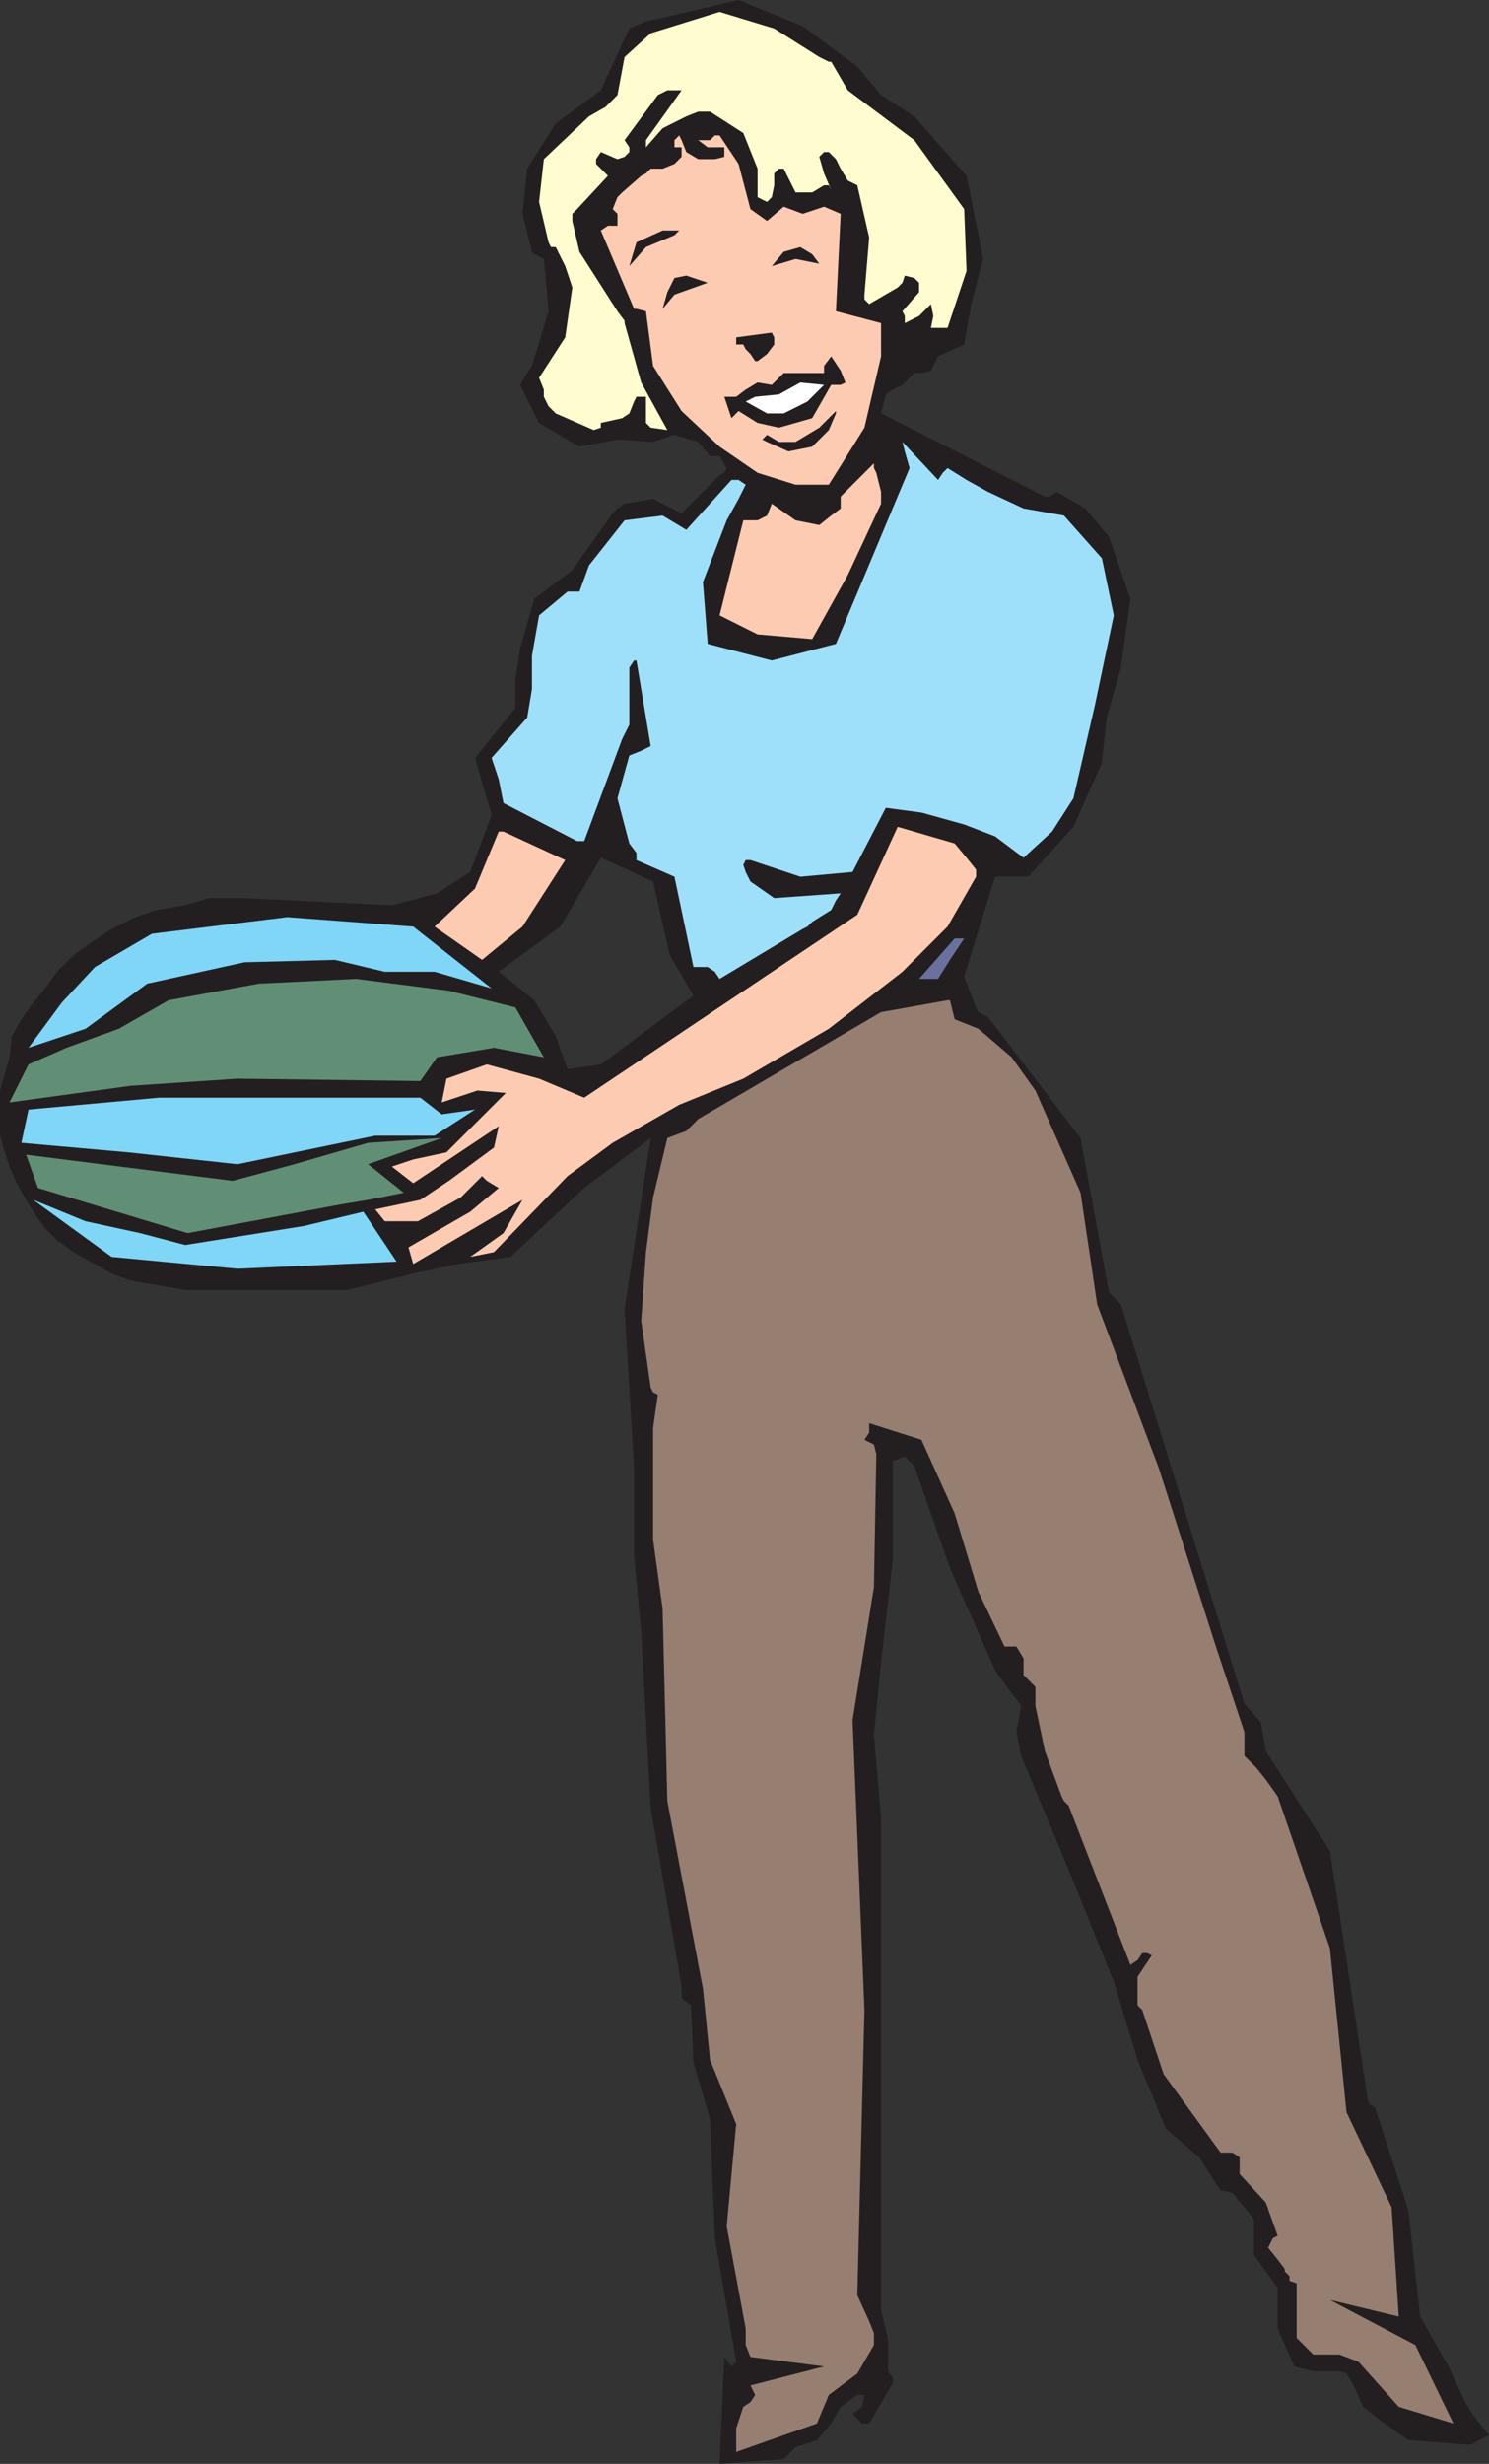
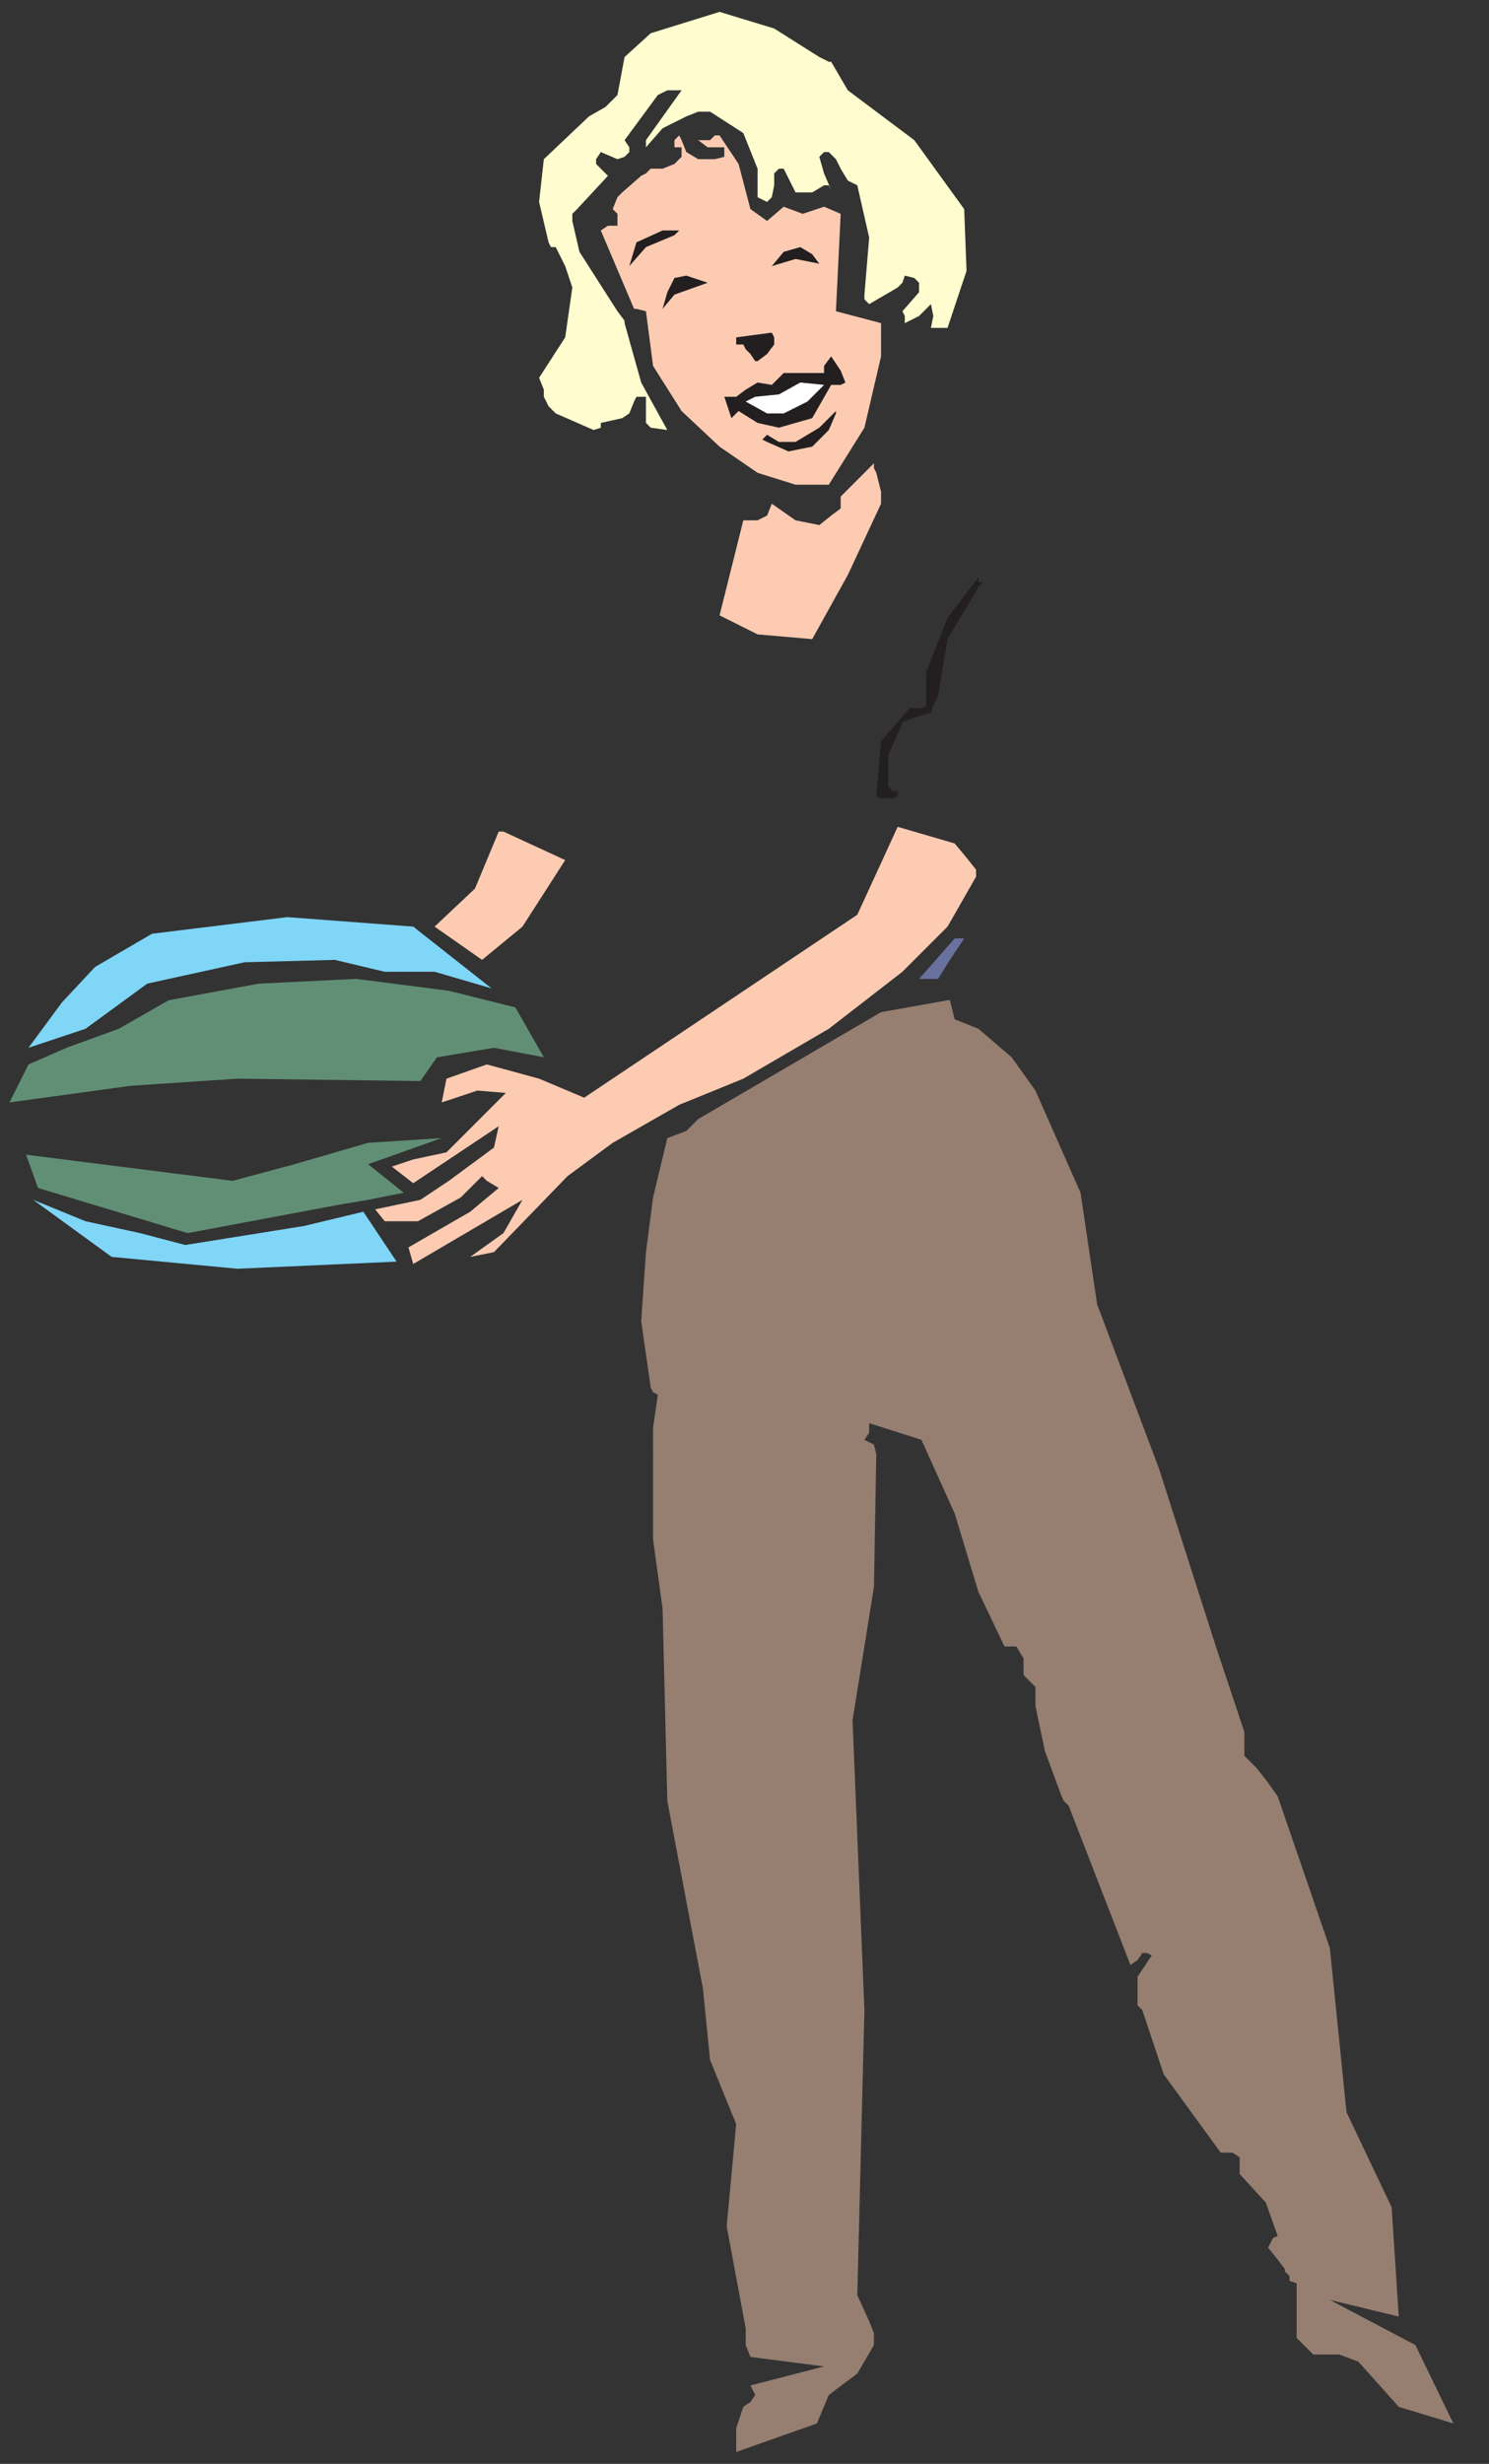
<svg xmlns="http://www.w3.org/2000/svg" width="470.25" height="777.75">
  <rect width="100%" height="100%" fill="#333333" stroke="none" />
-   <path fill="#231f20" fill-rule="evenodd" d="m58.5 407.25-8.25-1.5-9-1.5-6-2.25-6.75-3.75-5.25-3L18 391.5l-3.75-3.75-3.75-5.25-2.25-3.75-3-5.25L3 368.25l-1.5-4.5L0 358.5v-14.25l3-10.5.75-6.75 3-5.25 3.75-5.25 3.75-4.5 3.75-5.25 5.25-5.25 5.25-3.75 6.75-4.5 7.5-3.75 6.75-2.25 9-1.5 7.5-2.25h10.5l47.25 2.25L138 282l10.5-6.75 6.75-18-5.25-18 12.75-15.75v-9l1.5-9.75 4.5-15.75 12-9 12.75-18 1.5-1.5 2.25-1.5 9-1.5 9 4.5 12-12 1.5-.75.75-1.5-2.25-3.75h-3l-3.75-4.5-7.5-2.25-6.75 2.25-11.25-.75-12 2.25-12.75-7.5-6-12 2.25-3.75 1.5-2.25 5.25-17.25-1.5-16.5-3-1.5-.75-.75-3-12 1.5-14.25 9-14.25 14.25-10.5 9-19.5L204 6.75l6.75-1.5L233.25 0l20.25 8.25L270.75 21l7.5 9 10.5 6.75 16.5 18.75 5.25 26.25L306.75 96l-2.25 12.75-8.25 3.75L294 117l-3 .75h-2.25L285 121.5l-3 1.5-2.25 1.5-1.5 6L330 156.75h1.5l2.25-1.5 9 5.25 7.5 9L357 189l-3 21.75-4.5 15.75-1.5 14.25-9 20.25-14.25 15.75h-10.5l-9.75 31.5 3.75 9.75.75 1.5 3 1.5 29.25 38.25 9 48.75 3.75 3.75 39 126 5.25 6 1.5 9 20.25 31.5L432 663l.75 1.5 1.5.75 10.5 32.25 3.75 33.75 9 15.75 5.25 11.25L465 762l5.25 6.75-6 3-19.5-1.5-7.5-5.25-6.75-5.25-3-6.75-2.25-3.75-2.25-.75h-8.25l-6-1.5-5.25-12v-12.75l-7.5-10.5V700.5l-6.75-8.25-3-.75h-.75l-6.75-10.5-10.5-9-9-21.75-7.5-24.75-14.25-35.25-15-36-1.5-7.5 1.5-8.25-4.5-6-3.75-5.25L300 495l-11.25-32.25-3-3-3.75 1.5V492l-3.75 33-2.25 22.5 2.25 26.25V729l2.25 9.75v9.75l1.5 2.25v1.5L274.5 765h-2.25l-3-3 3-2.25.75-3.75h-2.25l-5.25 3.75-3 5.25-4.5 5.25-6.75 2.25-3.75 3.75-20.25 1.5 1.5-33.75 2.25 3 1.5-1.5-6.75-39-1.5-37.5-5.25-18-.75-18-3-2.25V627l-9.75-56.25-3-55.5-2.25-24V463.5l-3-50.25 8.25-54-21 15.75-23.25 21.75-16.5 2.25-14.25 3-21 5.25h-51m120.75-69.75 10.5-1.5L219 314.25l-7.5-12.75-5.25-23.25-16.5-7.5L177 292.5l-19.5 14.25 11.25 9L175.5 327l3.75 10.5" />
  <path fill="#fffdcf" fill-rule="evenodd" d="M227.25 3.75 205.5 10.5l-8.25 7.5L195 30l-3.75 3.75-5.25 3-14.25 13.5-1.5 13.5 3 12.75.75 1.5h1.5l3 6 2.25 6.75-2.25 15.75-8.25 12.75 1.5 3.75v2.25l1.5 3 2.25 2.25 12 5.25 2.25-.75v-1.5l6.75-1.5 2.25-1.5 1.5-3.75.75-1.5h3v8.25l1.5 1.5 5.25.75-8.25-15-5.25-18.75v-.75l-2.25-3-12-18.75-2.25-9.75V67.5l1.5-1.5L192 55.5l-3.75-3.75v-1.5l1.5-2.25 5.25 2.25 2.25-.75 1.5-1.5v-1.5l-1.5-2.25L207.75 30l3-1.5h4.5L204 44.25v2.25l5.25-6 7.5-3.75 3.75-1.5h3.75l10.5 6.75 4.5 11.25v9l3 1.5 1.5-1.5.75-3.75v-3.75l1.5-1.5h1.5l3.75 7.5h5.25l3.75-2.25h1.5l.75 1.5-2.25-5.25-1.5-5.25 1.5-1.5h1.5l2.25 2.25 1.5 3 2.25 3.75 3 1.5L274.5 75 273 93v1.5l1.5 1.5 9-5.25 1.5-1.5.75-2.25 3 .75 1.5 1.5v3l-5.25 6 .75 1.5V102l4.5-2.25L294 96l.75 3.75-.75 3.75h5.25l6-18-.75-19.5-15.75-21.75-21-15.75-5.25-9h-.75l-3-1.5-14.25-9-17.25-5.25" />
  <path fill="#fccbb2" fill-rule="evenodd" d="m225.75 42.75-1.5 1.5h-3.75l3 2.25h5.25v3l-3 .75h-5.25L216.75 48l-1.5-3.75-.75-1.5-1.5 1.5v2.25h2.25v3L213 51.75l-3.75 1.5h-3.75l-1.5 1.5-1.5.75-6 5.25-1.5 1.5-1.5 3.75 1.5 1.5v3.75h-3l-2.25 1.5 10.5 24.75h.75l3 .75 2.25 17.25 9 14.25 12 11.25 12 8.25 12 3.75h10.5L273 135l5.25-22.5V102L264 98.25l1.5-30.75-5.25-2.25-6.75 2.25-6-2.25-5.25 4.5L237 66l-3.75-14.25-6-9h-1.5" />
  <path fill="#231f20" fill-rule="evenodd" d="M209.25 72.75 201 76.5l-2.25 7.5 5.25-6 9-3.75 1.5-1.5h-5.25M243.75 84l7.5-2.25 7.5 1.5-2.25-3-3.75-2.25-5.25 1.5-3.75 4.5M213 87.75l-2.25 4.5-1.5 5.25L213 93l10.5-3.75-6.75-2.25-3.75.75M243.75 105l-11.25 1.5v2.25h2.25l.75 1.5 1.5 1.5 1.5 2.25h.75l3-2.25 2.25-3v-2.25l-.75-1.5m18.75 7.5-2.25 3v2.25H247.5l-3.75 3.75-4.5-.75-3.75 2.25-3 2.25h-3.75L231 132l2.25-2.25 6 3.75L246 135l10.5-3 6-10.5h3l1.5-.75-1.5-3.75-3-4.5" />
  <path fill="#fff" fill-rule="evenodd" d="m246 124.5-7.5.75-3 1.5 6.75 3.75h5.25l7.5-3.75 5.25-5.25-7.5-.75-6.75 3.75" />
  <path fill="#231f20" fill-rule="evenodd" d="m264 129.75-5.25 5.25-7.5 4.5H246l-3.75-2.25-1.5 1.5 1.5.75 6.75 3 7.5-1.5 5.25-5.25 2.25-5.25v-.75" />
  <path fill="#fccbb2" fill-rule="evenodd" d="M278.25 159v-3.75l-1.5-6-.75-1.5v-1.5l-10.5 10.5v3.75l-3 2.25-3.75 3-7.5-1.5-7.5-5.25-1.5 3.75-3 1.5h-4.5l-7.5 30 12 6 17.25 1.5 11.25-20.25 10.5-22.5" />
  <path fill="#fff" fill-rule="evenodd" d="m260.25 159-5.25 1.5 5.25-1.5" />
  <path fill="#231f20" fill-rule="evenodd" d="M309 182.25 299.25 195l-6.75 17.25v10.5l-1.5.75h-3.75l-9 10.5-1.5 17.25 1.5.75H282l1.5-.75v-1.5H282l-1.5-1.5v-9.75L285 228l3.75-1.5L294 225l.75-2.25 1.5-3 3-18 9-15 .75-1.5 1.5-1.5H309v-1.5" />
  <path fill="#69719f" fill-rule="evenodd" d="M301.5 296.25 290.25 309h6l3.75-6 4.5-6.75h-3" />
  <path fill="#967e71" fill-rule="evenodd" d="m299.25 315.75-21 3.75-57.75 33.75-3.75 3.75-6 2.25-4.5 18.75-2.25 17.25-1.5 21.75 3 21 .75 1.5 1.5.75-1.5 10.5V486l3 21.75 1.5 60.75L222 627.75l2.25 22.5 8.25 20.25-3 32.25 6 32.25v5.25L237 744l23.25 3-23.25 6 1.5 3-1.5 2.25-2.25 1.5-2.25 6.75v7.5l25.5-9 3.75-9 9-6.75 5.25-9v-3.75l-1.5-3.75-3.75-8.25 2.25-90-3.75-91.5 6.75-42 .75-42-.75-3-3-1.5 1.5-2.25v-3l16.5 5.25 10.5 23.25 7.5 24.75 8.25 17.25H321l2.25 3.75v5.25l3.75 3.75v6l3 14.25 5.25 14.25.75 1.5 1.5 1.5 19.5 50.25 2.25-1.5 1.5-2.25h1.5l1.5.75-4.5 6.75v9l1.5 1.5 6.75 20.25 18 24.75h3.75l2.25 1.5v5.25l8.25 9 3.75 10.5-1.5.75-1.5 3 3 3.75 2.25 3v.75l1.5 1.5v1.5l2.25.75V738l5.25 5.25H423l6 2.25 12.75 14.25L459 765l-12-24.75L420 726l21.75 5.25-2.25-34.5-14.25-30L420 615l-16.5-48-3.75-5.25-3-3.75-3.75-3.75v-7.5l-9-27-18-56.25-19.5-51.75-5.25-35.25L327 344.25l-7.5-10.5-10.5-9-7.5-3-1.5-6h-.75" />
  <path fill="#fccbb2" fill-rule="evenodd" d="m283.5 261-12.75 27.75-86.25 57.75-14.25-6-16.5-4.5-12.75 4.5-1.5 7.5 11.25-3.75 9 .75L141 363.75 130.5 366l-6.75 2.25 6.75 5.25 27-18-1.5 6.75-14.25 10.5-9 6-14.25 3 3 3.75H132l13.5-7.5 6.75-6.75 1.5 1.5 3.75 2.25-9 7.5-19.5 11.25 1.5 5.25 34.5-20.25-6 10.5-10.5 7.5 7.5-1.5 23.25-24 14.25-10.5 21-12 20.25-8.25 27-15.75 23.25-18 14.25-14.25 9-15.75v-2.25l-3-3.75-3.75-4.5-18-5.25m-126 1.5-7.5 18-12.75 12 15 10.5L165 292.5l13.5-21-19.5-9h-1.5" />
-   <path fill="#9ee0f9" fill-rule="evenodd" d="m285 139.5.75 3 1.5 5.25-23.25 55.5-20.25 5.25-20.25-5.25-1.5-19.5 7.5-19.5 3.75-6.75 2.25-4.5-2.25-1.5H231l-14.25 15.75-7.5-4.5-12 1.5L186 178.5l-3 8.25h-3.75l-9 7.5L168 207v10.5l-1.5 9-11.25 12.75 2.25 6.75 1.5 7.5 23.25 12h2.25l12-32.25 2.25-4.5v-18l1.5-2.25h.75l4.5 27-3 1.5-3.75 1.5L195 252l3.75 14.25 2.25 3v2.25l12 5.25 6 28.5h4.5l2.25 1.5 1.5 2.25 26.25-15.75 1.5-.75 1.5-1.5 6-3.75 1.5-3 1.5-2.25-21 1.5-7.5-5.25-1.5-3-.75-2.25.75-1.5h1.5l15.75 5.25 16.5-1.5 10.5-20.25 11.25 1.5 13.5 3.75 9.75 3.75 9 6.75 9-8.25L339 252l6.75-29.25 6-28.5-3.75-18-12-13.5-12.75-2.25-11.25-5.25-6.75-3.75-6-3.75-1.5 1.5-1.5 2.25-11.25-12" />
  <path fill="#7fd6f7" fill-rule="evenodd" d="m9 330.75 10.5-14.25L30 305.25l18-10.5 42.75-5.25 39.75 3 24.75 19.5-18-5.25H121.5L105.75 303l-28.5.75-30.75 6.75L27 324.75l-18 6m66 69.75-39.75-3.75-24.75-18L27 385.5l17.25 3.75L58.5 393l37.5-6 18.75-4.5 10.5 15.75L75 400.5" />
  <path fill="#618f75" fill-rule="evenodd" d="m9 336 12-5.25 16.5-6 15.75-9 28.5-5.25 30.75-1.5 29.25 3.75 21 5.25 9 15.75-15.75-3-18 3-5.25 7.5L75 340.5l-33.75 2.25L3 348l6-12m64.5 36.75L93 367.5l23.25-6.75 23.25-1.5-23.25 8.25 11.25 9-11.25 2.25-9 1.5-48 9L12 375l-3.75-10.5 65.25 8.25" />
-   <path fill="#7fd6f7" fill-rule="evenodd" d="m40.5 363.75-33.75-3L9 350.25l41.25-3.75h82.5l6.75 5.25 10.5-1.5-12.75 8.25H118.5l-43.5 9-34.5-3.75" />
</svg>